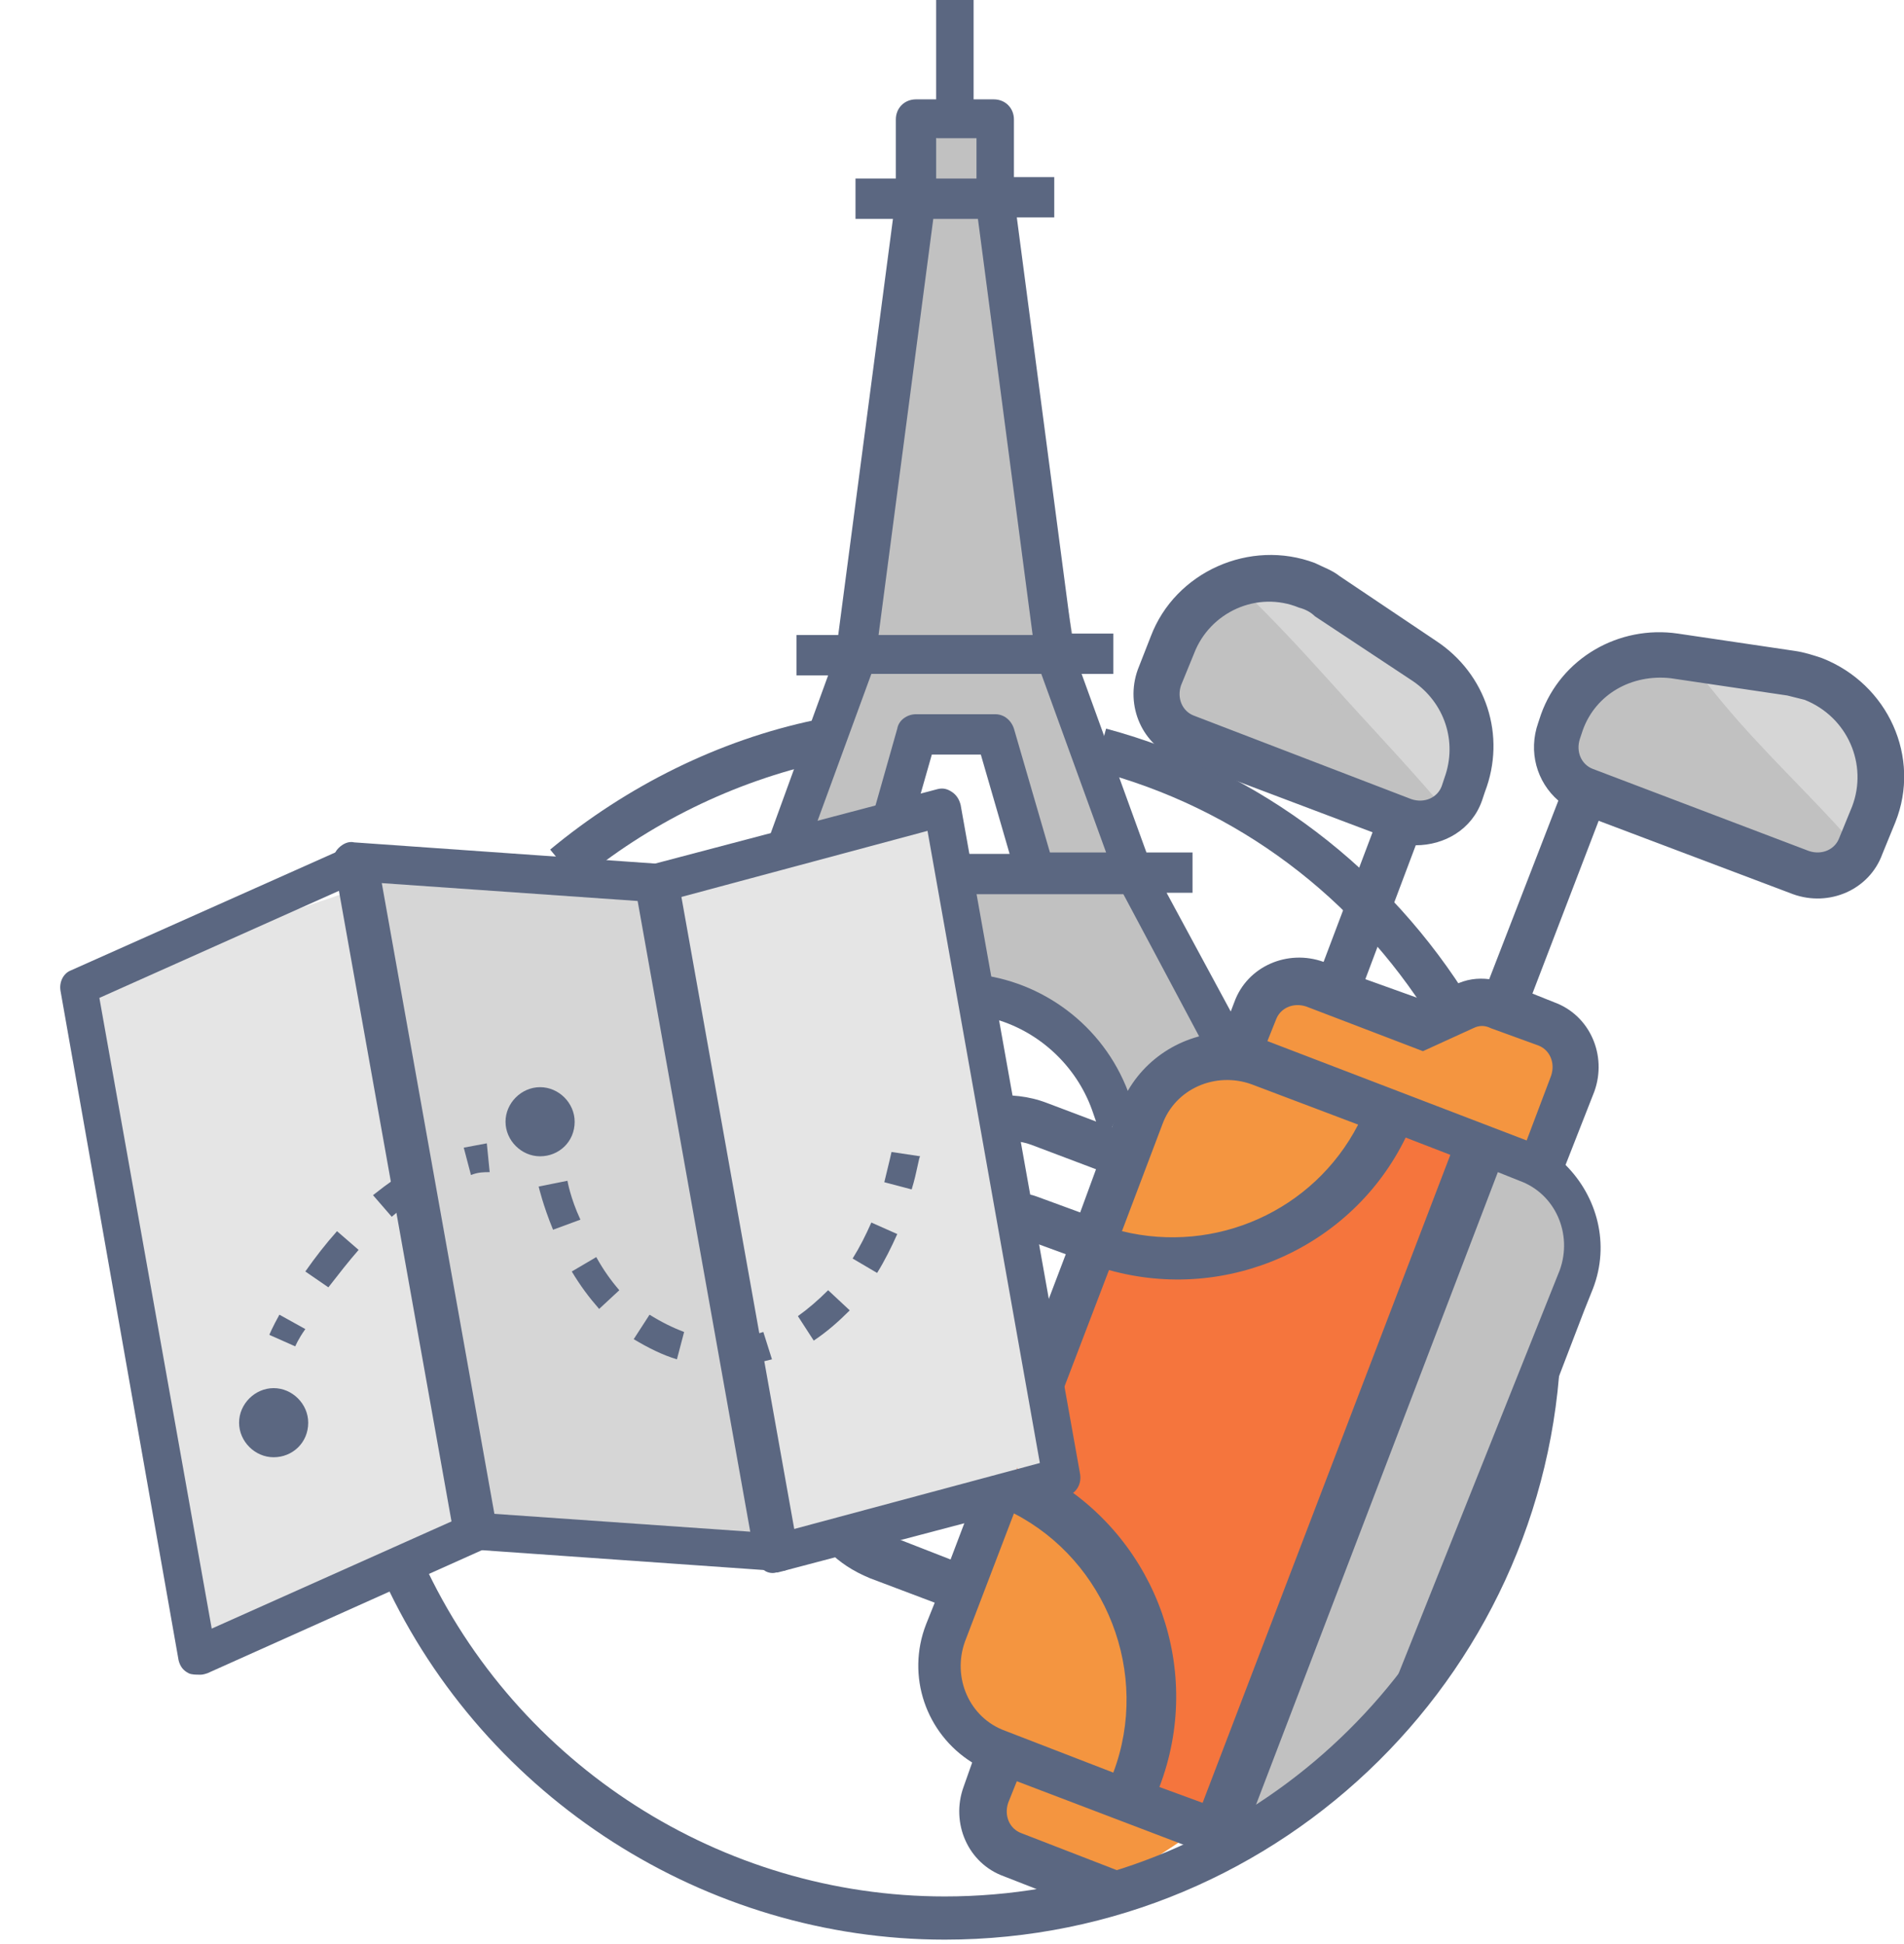
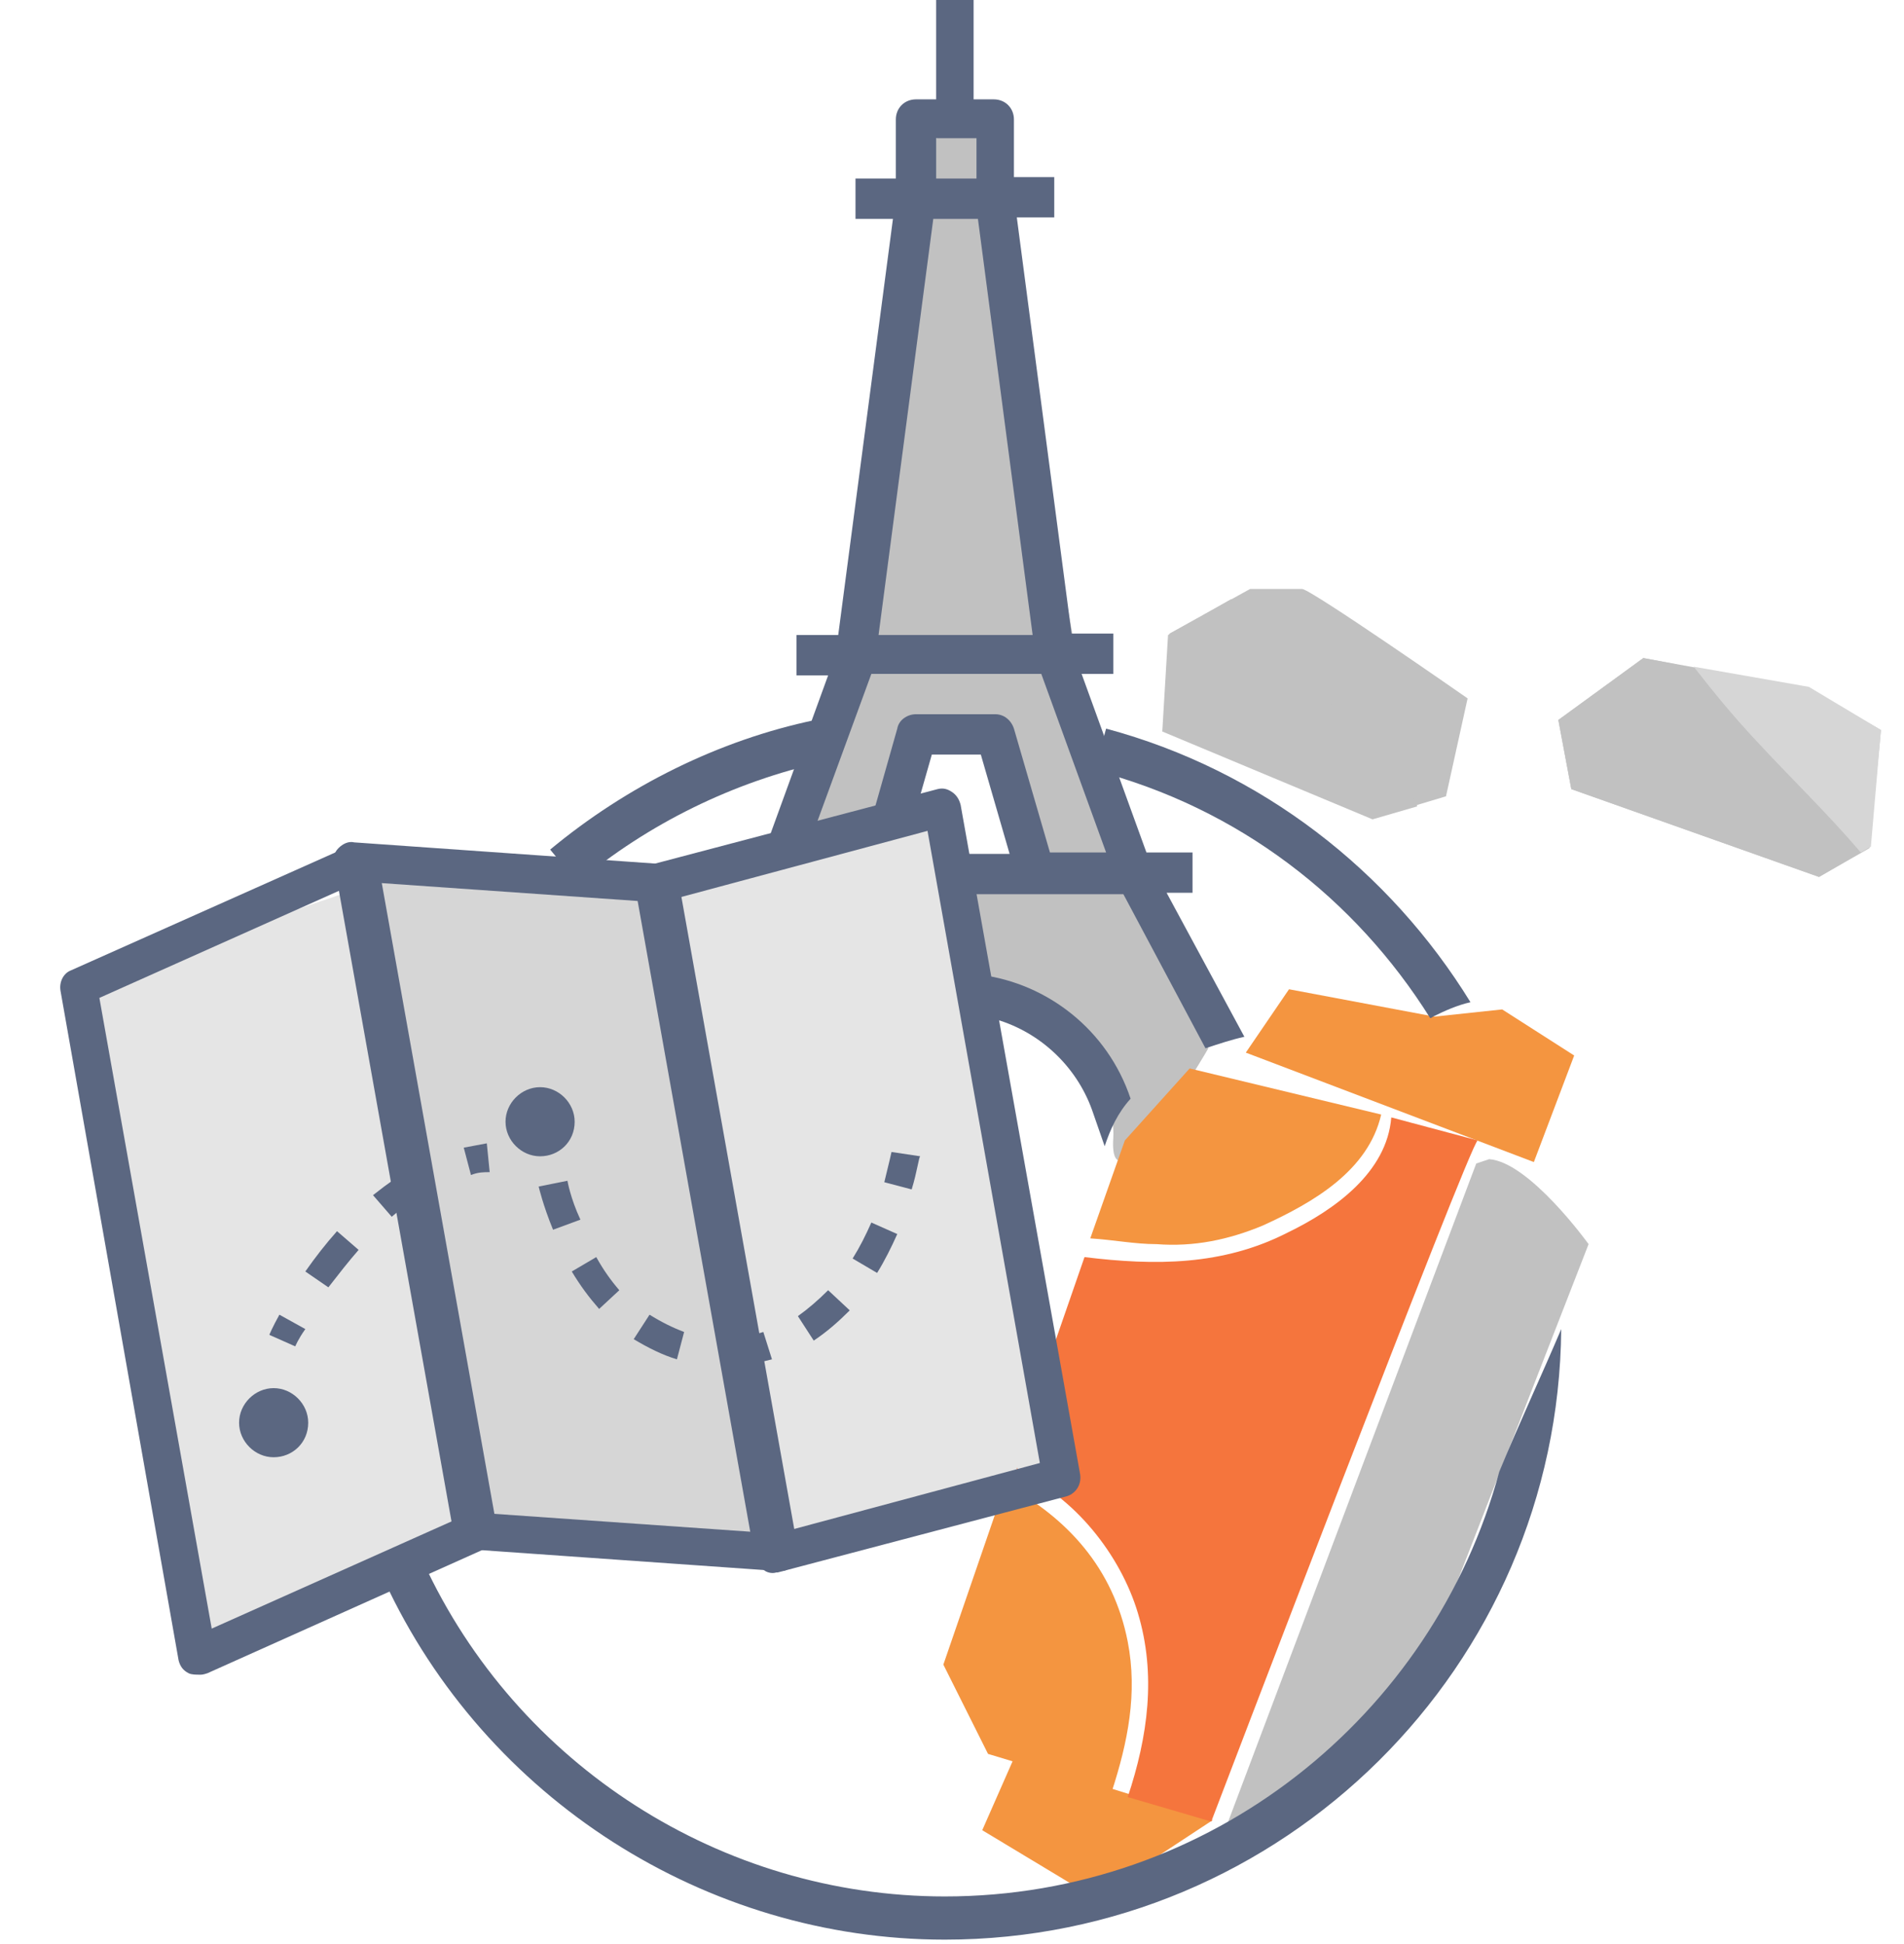
<svg xmlns="http://www.w3.org/2000/svg" version="1.1" id="Livello_1" x="0px" y="0px" viewBox="0 0 132.2 135" enable-background="new 0 0 132.2 135" xml:space="preserve">
  <g id="Home_2_" transform="translate(-658, -2785)">
    <g id="Page-1_2_" transform="translate(658, 2785)">
      <path id="Fill-1_1_" fill-rule="evenodd" clip-rule="evenodd" fill="#E5E5E5" d="M28.5,83.7c-0.8-3.8-1.7-7.5-2.2-11.4    c-0.4-3.5-0.8-7.1-2.3-10.3L5.5,68.3l9.1,46.8l18.6-8.4C29.1,99.7,30.1,91.3,28.5,83.7" />
      <path id="Fill-3_2_" fill-rule="evenodd" clip-rule="evenodd" fill="#E5E5E5" d="M48.8,71.5c0.6,3.9,1.4,7.6,1.8,11.5    c0.8,8.3,2.2,16.5,3.6,24.7l18.7-4.8L65.1,57l-18.7,4.4C47.1,64.8,48.3,68.1,48.8,71.5" />
      <path id="Fill-5_2_" fill-rule="evenodd" clip-rule="evenodd" fill="#D6D6D6" d="M49.6,83.9c-0.5-4.4-1.4-8.7-2-13.1    c-0.4-3.1-1.8-6.2-2.2-9.4l-19.3-0.1l-1.5,0.5c1.3,2.5,1.8,5.4,2.2,8.2c0.6,4,1.2,7.8,2.1,11.7c1.9,8.2,0.4,17.3,4.8,24.8l0.8-0.3    l18.9,1.6C51.7,99.8,50.5,91.9,49.6,83.9" />
      <path id="Fill-7_2_" fill-rule="evenodd" clip-rule="evenodd" fill="#C1C1C1" d="M90.4,40.9c0.6,0,11.5,7.6,11.5,7.6l-1.5,6.8    l-5,1.5l-14.6-6.1l0.4-6.7l5.6-3.1" />
      <polyline id="Fill-9_2_" fill-rule="evenodd" clip-rule="evenodd" fill="#C1C1C1" points="114.1,45.7 108.2,50 109.1,54.8     126.3,60.9 129.8,58.9 130.6,50.7 125.6,47.8   " />
      <path id="Fill-11_2_" fill-rule="evenodd" clip-rule="evenodd" fill="#C1C1C1" d="M97.7,54.8c-1.8-2.1-3.8-4.2-5.7-6.3    c-2.1-2.4-4.2-4.7-6.5-6.9l-4.4,2.5l-0.4,6.7l14.6,6.1l3.1-0.9C98.3,55.5,98,55.2,97.7,54.8" />
-       <path id="Fill-13_2_" fill-rule="evenodd" clip-rule="evenodd" fill="#D6D6D6" d="M92.5,47.5c2.4,2.7,4.9,5.3,7.3,8.1l0.7-0.2    l1.5-6.8c0,0-10.9-7.6-11.5-7.6h-3.7l-0.3,0.2C88.5,43.1,90.5,45.3,92.5,47.5" />
      <path id="Fill-15_1_" fill-rule="evenodd" clip-rule="evenodd" fill="#D6D6D6" d="M121.9,51.4c2.4,2.6,5,5.1,7.3,7.8l0.7-0.4    l0.7-8.1l-5-3l-8-1.4C119,48.1,120.4,49.8,121.9,51.4" />
      <path id="Fill-17_1_" fill-rule="evenodd" clip-rule="evenodd" fill="#C1C1C1" d="M120.9,51.8c-1.6-1.9-3.1-3.8-4.7-5.7l-2.1-0.4    l-5.9,4.3l0.9,4.8l17.2,6.1l1.7-1C125.7,57.2,123.3,54.6,120.9,51.8" />
      <path id="Fill-19_1_" fill-rule="evenodd" clip-rule="evenodd" fill="#C1C1C1" d="M65,9.6l-5.4,35.7l-4.1,13.9l6.8-2.4l1.9-5.6    l5.4,0.4l1.7,8.7l-4.8,0.2l1.7,9.1c0,0,9.4,3.5,9.1,9.4c-0.4,5.9,6.6-6.2,6.6-6.2l-7.2-16.4l-7.6-42l-0.4-5.7" />
      <polyline id="Fill-21_1_" fill-rule="evenodd" clip-rule="evenodd" fill="#F49540" points="70.4,122.1 84.2,126.4 76,131.8     68.2,127.1   " />
      <polyline id="Fill-23_1_" fill-rule="evenodd" clip-rule="evenodd" fill="#F49540" points="86.5,73.1 89.5,68.7 99.6,70.6     104.3,70.1 109.3,73.3 106.5,80.7   " />
      <path id="Fill-25_1_" fill-rule="evenodd" clip-rule="evenodd" fill="#F49540" d="M80.3,86.4c2.6,0.2,5-0.3,7.4-1.3    c3.5-1.6,7.3-3.8,8.2-7.7l-13.3-3.2l-4.5,5l-2.4,6.8C77.3,86.1,78.8,86.4,80.3,86.4" />
      <path id="Fill-27_1_" fill-rule="evenodd" clip-rule="evenodd" fill="#F49540" d="M78.3,114c-1-5.1-4.2-8.6-8.5-10.9l-4.3,12.5    l3.1,6.2l8.6,2.6C78.3,121,79,117.6,78.3,114" />
      <path id="Fill-29" fill-rule="evenodd" clip-rule="evenodd" fill="#F5753D" d="M96.6,77.6c-0.3,3.8-3.9,6.4-7.2,8    c-4.5,2.3-9.2,2.3-14.1,1.7l-3.5,10.1c0.3,0,0.5,0.1,0.6,0.4c0.1,0.3,0.2,0.7,0.2,1c0.2,0.1,0.3,0.3,0.3,0.6    c0,0.2-0.1,0.4-0.1,0.6c0,0.1,0,0.1,0,0.2c0.1,0.2,0,0.5-0.2,0.6c-0.1,0.3-0.1,0.7-0.2,1c-0.1,0.4-0.6,0.5-0.9,0.3    c0,0,0,0.1-0.1,0.1c-0.2,0.3-0.7,0.1-0.8-0.3c0,0.1,0,0.2,0,0.3c4,1.7,7.2,5.8,8.4,9.8c1.3,4.3,0.7,8.6-0.7,12.8l5.8,1.7    c0,0,18-47.2,18.5-47.3L96.6,77.6z" />
      <path id="Fill-31" fill-rule="evenodd" clip-rule="evenodd" fill="#C1C1C1" d="M102.5,80.8l-17.6,46.7l8.1-6l5.2-4l12.1-31.1    c0,0-4.1-5.7-6.9-5.9" />
      <path id="Fill-33_1_" fill-rule="evenodd" clip-rule="evenodd" fill="#5B6781" d="M40.1,61.3L38.2,59c5.3-4.4,11.7-7.6,18.4-9    l0.6,2.9C50.9,54.3,45,57.2,40.1,61.3" />
      <path id="Fill-35" fill-rule="evenodd" clip-rule="evenodd" fill="#5B6781" d="M99.3,70.7c0.1,0,0.2-0.1,0.2-0.1    c0.8-0.4,1.7-0.8,2.6-1c-5.6-9.1-14.5-16.1-25.3-19l-0.8,2.9C86,56.1,94.1,62.4,99.3,70.7" />
      <path id="Fill-37" fill-rule="evenodd" clip-rule="evenodd" fill="#5B6781" d="M104.1,102.2C104.1,102.2,104.1,102.2,104.1,102.2    c-4.6,17-20.1,29.5-38.5,29.5c-15.5,0-29.7-9.1-36.2-23.2l-2.7,1.3c7,15.1,22.3,24.9,38.9,24.9c23.5,0,42.6-19,42.8-42.4    C107,95.6,105.5,98.8,104.1,102.2" />
      <path id="Fill-39" fill-rule="evenodd" clip-rule="evenodd" fill="#5B6781" d="M61,44.1l3.8-28.9h3.1l3.8,28.9H61z M65,12.4h2.8    V9.6H65V12.4z M83.7,72.8c0.9-0.3,1.8-0.6,2.7-0.8L81,62h1.8v-2.8h-3.2l-4.5-12.4h2.2v-2.8h-2.9l-3.8-28.9h2.6v-2.8h-2.8V8.3    c0-0.8-0.6-1.4-1.4-1.4h-1.4V0H65v6.9h-1.4c-0.8,0-1.4,0.6-1.4,1.4v4.1h-2.8v2.8H62l-3.8,28.9h-2.9v2.8h2.2L53.1,59    c1.1-0.3,2.2-0.6,3.3-1l4.1-11.2h11.8l4.5,12.4h-3.9l-2.5-8.6c-0.2-0.6-0.7-1-1.3-1h-5.5c-0.6,0-1.2,0.4-1.3,1l-1.7,6    c1-0.4,2.1-0.8,3.1-0.7l1-3.5h3.4l2,6.9h-3.2c0.2,0.9,0.4,1.9,0.5,2.8h10.6L83.7,72.8z" />
      <path id="Fill-41" fill-rule="evenodd" clip-rule="evenodd" fill="#5B6781" d="M76.7,79.6c0.4-1.2,0.9-2.3,1.8-3.3    c-1.6-4.8-5.8-8-10.4-8.6c0.1,1,0.3,1.9,0.4,2.9c0.3,0.1,0.7,0.2,1,0.3c3,1,5.4,3.4,6.4,6.4L76.7,79.6z" />
-       <path id="Fill-43" fill-rule="evenodd" clip-rule="evenodd" fill="#5B6781" d="M128.6,56l-0.9,2.2c-0.3,0.8-1.2,1.2-2.1,0.9    l-15-5.7c-0.8-0.3-1.2-1.2-0.9-2.1l0.2-0.6c0.9-2.5,3.4-3.9,6.1-3.6l8.1,1.2c0.4,0.1,0.8,0.2,1.2,0.3    C128.3,49.8,129.7,53.1,128.6,56z M106.8,72.6c0.8,0.3,1.2,1.2,0.9,2.1l-1.7,4.5l-18-6.9l0.6-1.5c0.3-0.8,1.2-1.2,2.1-0.9l8.1,3.1    l3.5-1.6c0.4-0.2,0.8-0.2,1.2,0L106.8,72.6z M77.9,85.5l2.8-7.4c0.9-2.5,3.7-3.7,6.2-2.8l7.4,2.8C91.2,84.1,84.4,87.1,77.9,85.5z     M77.3,123.1l-7.5-2.9c-2.5-0.9-3.7-3.7-2.8-6.2l3.4-8.9C76.8,108.4,79.9,116.2,77.3,123.1z M82.9,49.7c-0.8-0.3-1.2-1.2-0.9-2.1    l0.9-2.2c1.1-2.9,4.4-4.4,7.3-3.2c0.4,0.1,0.8,0.3,1.1,0.6l6.8,4.5c2.2,1.5,3.1,4.2,2.2,6.7l-0.2,0.6c-0.3,0.8-1.2,1.2-2.1,0.9    L82.9,49.7z M126.5,45.7c-0.6-0.2-1.2-0.4-1.9-0.5l-8.1-1.2c-4.1-0.6-8.1,1.7-9.5,5.6l-0.2,0.6c-0.7,2-0.1,4.1,1.4,5.4L103.4,68    c-0.8-0.1-1.6,0-2.4,0.4l-2.3,1L94.8,68l3.5-9.3c2,0,3.9-1.1,4.6-3.1l0.2-0.6c1.5-3.9,0.1-8.2-3.4-10.5L93,40    c-0.5-0.4-1.1-0.6-1.7-0.9c-4.5-1.7-9.7,0.6-11.4,5.1L79,46.5c-0.9,2.5,0.3,5.3,2.8,6.2l13.5,5.1l-3.4,9c-2.5-0.9-5.3,0.3-6.2,2.8    l-0.8,2.1c-3.1,0.2-5.9,2.1-7.1,5.1l-0.6,1.5l-4.5-1.7c-1.3-0.5-2.6-0.6-3.8-0.5c0.1,1.1,0.2,2.2,0.3,3.2c0.8-0.1,1.6-0.1,2.4,0.2    l4.5,1.7l-1.1,3l-3-1.1c-0.8-0.3-1.6-0.3-2.3,0c0.2,1.4,0.4,2.8,0.8,4.1l0.5-1.2l3,1.1l-1.9,5c0.6,1.6,1.2,3.3,1.5,5l3.4-8.9    c8.2,2.3,16.9-1.6,20.6-9.2l3.1,1.2l-17.2,45l-3-1.1v0c3.1-8.1-0.2-17-7.3-21.3c-1,1.2-2.9,1.6-4.4,2.1c-0.6,0.2-1.1,0.3-1.7,0.5    l-1.1,2.9l-4.1-1.6c-1.5,0.3-2.9,0.7-4.4,1c0.8,0.8,1.7,1.4,2.9,1.9l4.5,1.7l-0.6,1.5c-1.4,3.6,0,7.6,3.2,9.6l-0.6,1.7    c-0.9,2.5,0.3,5.3,2.8,6.2l4.6,1.8c1.5-0.5,3.1-1.1,4.6-1.7l-8-3.1c-0.8-0.3-1.2-1.2-0.9-2.1l0.6-1.5l12.6,4.8    c1.3-0.6,2.5-1.3,3.8-2l-0.2-0.1l17.2-45l1.5,0.6c2.5,0.9,3.7,3.7,2.8,6.2L95.6,120c0.9-0.8,1.8-1.7,2.6-2.6    c1.4-1.6,2.7-3.4,3.8-5.2l3.5-9.2l-0.1,0l4.6-12l0.6-1.5c1.2-3.1,0.3-6.4-1.9-8.6l2-5.1c0.9-2.5-0.3-5.3-2.8-6.2l-1.5-0.6l4.6-12    l13.5,5.1c2.5,0.9,5.3-0.3,6.2-2.8l0.9-2.2C133.4,52.6,131.1,47.5,126.5,45.7z" />
      <path id="Fill-45" fill-rule="evenodd" clip-rule="evenodd" fill="#5B6781" d="M6.9,69.3l7.8,43.8l17-7.6l-7.8-43.8L6.9,69.3z     M13.9,116.3c-0.3,0-0.6,0-0.8-0.1c-0.4-0.2-0.6-0.5-0.7-0.9L4.2,68.8c-0.1-0.6,0.2-1.2,0.7-1.4l19.5-8.7c0.4-0.2,0.8-0.2,1.1,0    c0.4,0.2,0.6,0.5,0.7,0.9l8.3,46.5c0.1,0.6-0.2,1.2-0.7,1.4l-19.4,8.7C14.1,116.3,14,116.3,13.9,116.3z" />
      <path id="Fill-47" fill-rule="evenodd" clip-rule="evenodd" fill="#5B6781" d="M33.9,105.1l18.6,1.3l-7.8-43.8l-18.6-1.3    L33.9,105.1z M54.3,109.1c-0.1,0-0.2,0-0.3,0l-21.3-1.5c-0.6,0-1.1-0.5-1.2-1.1l-8.3-46.5c-0.1-0.4,0-0.8,0.3-1.1s0.7-0.5,1.1-0.4    l21.3,1.5c0.6,0,1.1,0.5,1.2,1.1l8.3,46.5c0.1,0.4,0,0.8-0.3,1.1C54.8,108.9,54.6,109.1,54.3,109.1z" />
      <path id="Fill-49" fill-rule="evenodd" clip-rule="evenodd" fill="#5B6781" d="M46.9,62.4l7.8,43.9l17.5-4.7l-7.8-43.9L46.9,62.4z     M53.9,109.2c-0.3,0.1-0.7,0-0.9-0.2c-0.3-0.2-0.5-0.5-0.6-0.9l-8.3-46.5c-0.1-0.7,0.3-1.3,0.9-1.5l20.1-5.3c0.4-0.1,0.7,0,1,0.2    c0.3,0.2,0.5,0.5,0.6,0.9l8.3,46.5c0.1,0.7-0.3,1.3-0.9,1.5L54,109.2C54,109.2,53.9,109.2,53.9,109.2z" />
      <path id="Fill-51" fill-rule="evenodd" clip-rule="evenodd" fill="#5B6781" d="M39.9,77.9c0-1.3-1.1-2.4-2.4-2.4    c-1.3,0-2.4,1.1-2.4,2.4c0,1.3,1.1,2.4,2.4,2.4C38.8,80.3,39.9,79.3,39.9,77.9" />
      <path id="Fill-53" fill-rule="evenodd" clip-rule="evenodd" fill="#5B6781" d="M21.4,98.8c0-1.3-1.1-2.4-2.4-2.4    c-1.3,0-2.4,1.1-2.4,2.4c0,1.3,1.1,2.4,2.4,2.4C20.3,101.2,21.4,100.2,21.4,98.8" />
      <path id="Fill-55" fill-rule="evenodd" clip-rule="evenodd" fill="#5B6781" d="M20.5,93.5l-1.8-0.8c0,0,0.2-0.5,0.7-1.4l1.8,1    C20.7,93,20.5,93.5,20.5,93.5" />
      <path id="Fill-57" fill-rule="evenodd" clip-rule="evenodd" fill="#5B6781" d="M27.2,84.5L25.9,83c1-0.8,2-1.5,3-2.1l1,1.8    C28.9,83.2,28,83.8,27.2,84.5 M22.8,89.4l-1.6-1.1c0.7-1,1.4-1.9,2.2-2.8l1.5,1.3C24.2,87.6,23.5,88.5,22.8,89.4" />
      <path id="Fill-59" fill-rule="evenodd" clip-rule="evenodd" fill="#5B6781" d="M32.7,81.6l-0.5-1.9c0.5-0.1,1.1-0.2,1.6-0.3l0.2,2    C33.6,81.4,33.2,81.4,32.7,81.6" />
      <path id="Fill-61" fill-rule="evenodd" clip-rule="evenodd" fill="#5B6781" d="M63.3,82.6l-1.9-0.5c0.3-1.2,0.5-2.1,0.5-2.1l2,0.3    C63.8,80.3,63.7,81.3,63.3,82.6z M38.4,85.4c-0.7-1.7-1-3-1-3l2-0.4c0,0,0.2,1.2,0.9,2.7L38.4,85.4z M60.9,88.4l-1.7-1    c0.5-0.8,0.9-1.6,1.3-2.5l1.8,0.8C61.9,86.6,61.4,87.6,60.9,88.4z M41.6,90.9c-0.7-0.8-1.3-1.6-1.9-2.6l1.7-1    c0.5,0.9,1,1.6,1.6,2.3L41.6,90.9z M56.5,93.1l-1.1-1.7c0.7-0.5,1.4-1.1,2.1-1.8L59,91C58.2,91.8,57.4,92.5,56.5,93.1z M47,94.4    c-1-0.3-2-0.8-3-1.4l1.1-1.7c0.8,0.5,1.6,0.9,2.4,1.2L47,94.4z M50.3,94.9l0-2c0.2,0,0.4,0,0.7,0c0.7-0.1,1.4-0.2,2-0.4l0.6,1.9    c-0.8,0.2-1.6,0.4-2.4,0.4C50.8,94.9,50.5,94.9,50.3,94.9z" />
    </g>
  </g>
</svg>